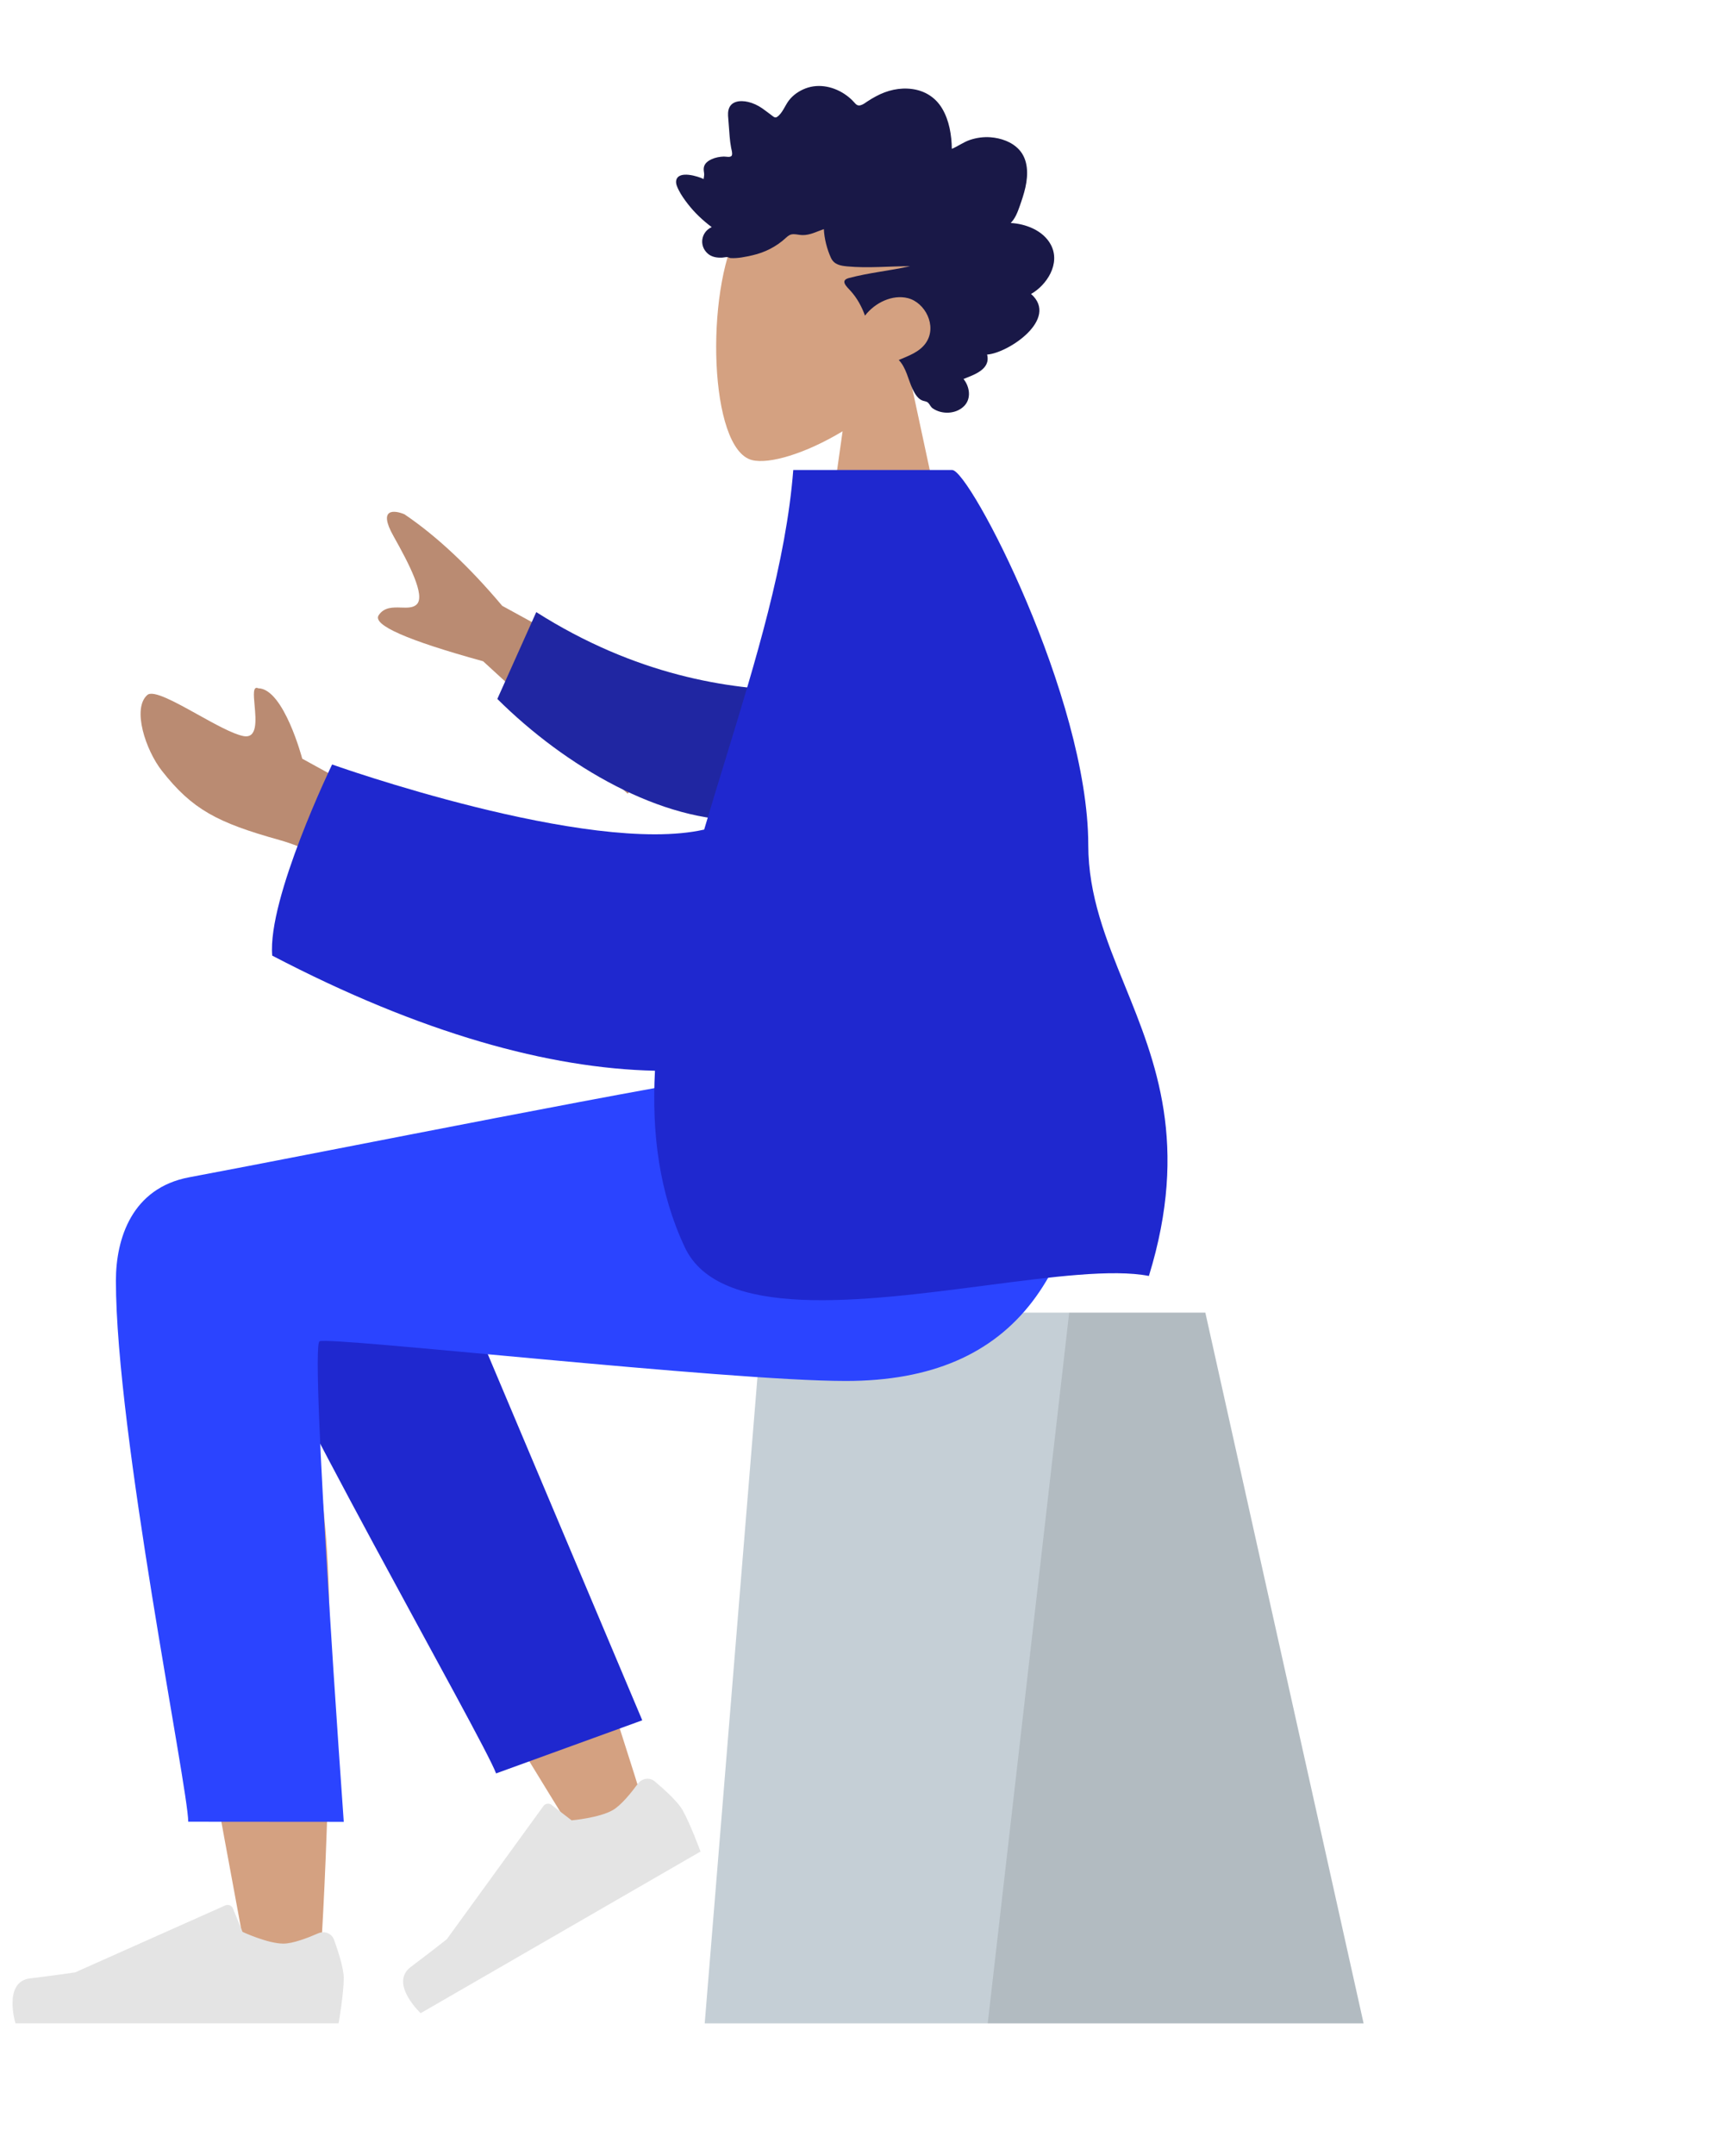
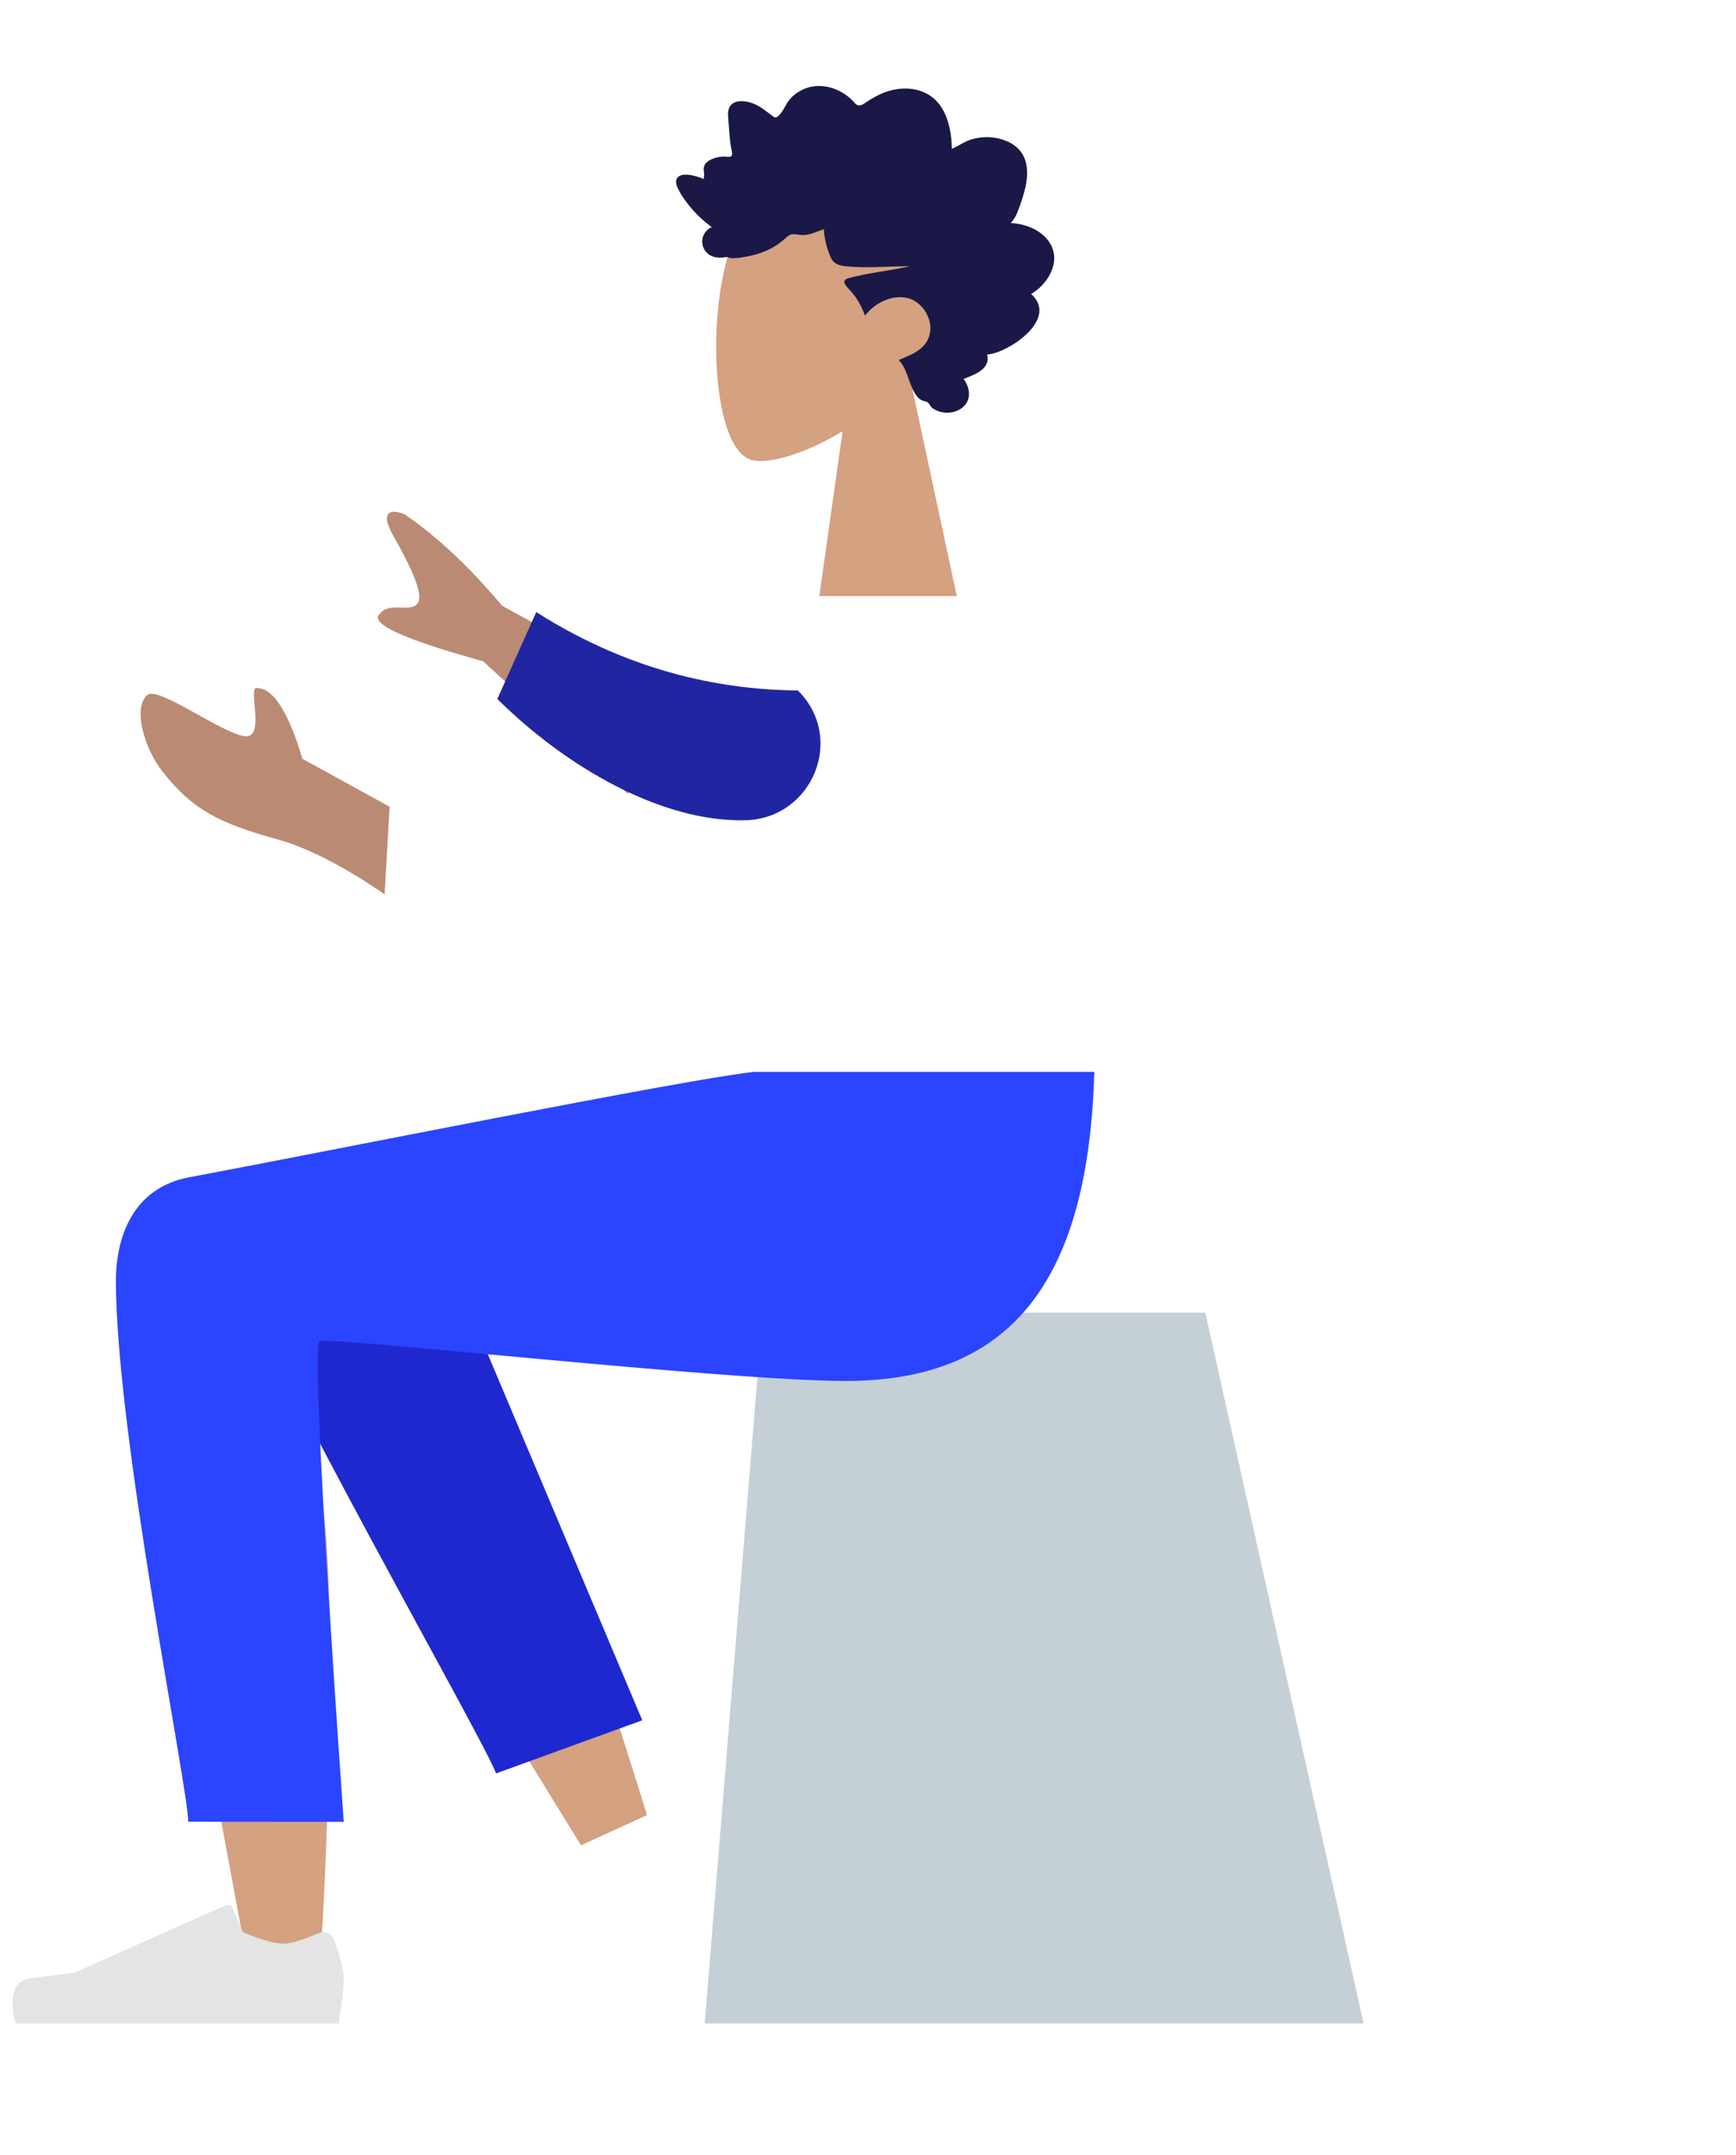
<svg xmlns="http://www.w3.org/2000/svg" width="303" height="376" viewBox="0 0 303 376" fill="none">
  <path fill-rule="evenodd" clip-rule="evenodd" d="M147.065 75.244C140.589 79.147 134.226 81.033 131.24 80.263C123.75 78.333 123.062 50.935 128.857 40.134C134.651 29.333 164.442 24.625 165.943 46.026C166.464 53.453 163.346 60.081 158.738 65.49L167 104H143L147.065 75.244Z" fill="#D4A181" />
  <path fill-rule="evenodd" clip-rule="evenodd" d="M176.407 38.902C177.182 38.133 177.605 37.037 177.97 35.996C178.35 34.914 178.719 33.822 178.972 32.696C179.475 30.447 179.48 27.86 177.876 26.114C176.589 24.713 174.658 24.085 172.876 23.948C171.689 23.857 170.469 24.024 169.331 24.398C168.202 24.769 167.229 25.509 166.134 25.968C166.092 23.544 165.677 21.008 164.447 18.938C163.264 16.947 161.378 15.829 159.229 15.534C157.024 15.23 154.846 15.746 152.872 16.814C152.378 17.081 151.888 17.361 151.419 17.678C151.027 17.944 150.619 18.264 150.159 18.372C149.645 18.492 149.391 18.196 149.058 17.821C148.666 17.382 148.226 16.995 147.76 16.653C145.698 15.137 142.993 14.514 140.604 15.422C139.504 15.841 138.433 16.552 137.687 17.531C137.021 18.404 136.546 19.789 135.628 20.398C135.238 20.656 134.963 20.314 134.608 20.061C134.075 19.681 133.566 19.262 133.027 18.892C132.269 18.373 131.448 17.985 130.57 17.781C129.283 17.484 127.506 17.553 127.138 19.238C127 19.871 127.106 20.548 127.15 21.186C127.211 22.061 127.275 22.936 127.351 23.811C127.409 24.474 127.482 25.116 127.607 25.767C127.674 26.115 127.883 26.763 127.734 27.111C127.548 27.546 126.689 27.298 126.321 27.313C125.596 27.343 124.868 27.471 124.197 27.78C123.678 28.021 123.131 28.374 122.912 28.969C122.777 29.335 122.813 29.711 122.876 30.088C122.953 30.539 122.865 30.779 122.808 31.235C121.834 30.755 118.459 29.69 118.035 31.435C117.893 32.016 118.215 32.673 118.461 33.163C118.892 34.023 119.457 34.809 120.034 35.558C121.239 37.121 122.677 38.47 124.224 39.623C122.411 40.429 121.938 42.806 123.507 44.222C124.2 44.848 125.132 44.987 126.006 44.947C126.326 44.932 126.787 44.809 127.039 44.865C127.175 44.895 127.32 45.01 127.507 45.023C128.741 45.107 130.134 44.81 131.34 44.536C133.488 44.048 135.523 43.03 137.184 41.48C137.61 41.082 137.962 40.853 138.536 40.859C139.038 40.864 139.532 41.002 140.034 41.014C141.362 41.048 142.56 40.399 143.794 39.967C143.87 41.633 144.345 43.469 145.026 44.969C145.582 46.191 146.743 46.369 147.884 46.477C151.533 46.82 155.194 46.437 158.848 46.442C155.311 47.241 151.657 47.571 148.152 48.511C146.568 48.936 147.778 50.004 148.455 50.744C149.57 51.963 150.4 53.474 150.975 55.065C152.705 52.81 155.763 51.324 158.472 52.017C161.465 52.782 163.573 56.83 161.659 59.74C160.547 61.429 158.541 62.081 156.871 62.807C158.173 64.161 158.489 66.161 159.273 67.846C159.659 68.677 160.202 69.617 161.067 69.906C161.387 70.013 161.762 70.022 162.014 70.283C162.327 70.606 162.401 70.967 162.801 71.245C164.394 72.352 166.883 72.267 168.295 70.821C169.572 69.514 169.24 67.445 168.173 66.12C169.871 65.412 172.964 64.502 172.289 61.857C175.968 61.613 184.9 55.646 179.963 51.286C182.673 49.755 185.162 46.012 183.422 42.713C182.081 40.172 178.964 39.036 176.407 38.902Z" fill="#191847" />
  <path fill-rule="evenodd" clip-rule="evenodd" d="M210.377 229H133.123L123 353H238L210.377 229Z" fill="#C5CFD6" />
-   <path fill-rule="evenodd" clip-rule="evenodd" d="M210.377 229H186.617L172.396 353H238L210.377 229Z" fill="black" fill-opacity="0.1" />
  <path fill-rule="evenodd" clip-rule="evenodd" d="M90.677 253.567C99.358 271.978 112.923 316.672 112.923 316.672L101.407 321.934C101.407 321.934 72.186 274.952 54.328 242.836C55.16 250.066 56.007 258.206 56.792 266.763C58.653 287.033 56.794 330.827 55.792 343.477C55.163 351.428 44.36 349.762 43.352 343.457C43.181 342.389 42.485 338.639 41.446 333.045C36.353 305.613 23.024 233.818 23 216.238C22.991 209.165 36.81 202.81 45.047 207.756C50.705 201.719 61.412 198.24 67.564 208.212C71.475 214.552 80.767 232.55 90.677 253.567Z" fill="#D4A181" />
  <path fill-rule="evenodd" clip-rule="evenodd" d="M112.1 300.125L72.573 206.487C63.103 191.255 36.554 209.587 39.783 218.422C47.114 238.479 84.4 303.414 86.585 309.39L112.1 300.125Z" fill="#1F28CF" />
-   <path fill-rule="evenodd" clip-rule="evenodd" d="M111.336 311.185C112.029 310.241 113.37 310.017 114.266 310.771C115.901 312.146 118.252 314.264 119.101 315.734C120.453 318.076 122.267 323.021 122.267 323.021C119.55 324.59 73.422 351.222 73.422 351.222C73.422 351.222 67.884 346.027 71.696 343.157C75.509 340.286 77.988 338.315 77.988 338.315L94.848 315.087C95.179 314.631 95.821 314.538 96.267 314.882L99.77 317.579C99.77 317.579 104.591 317.159 106.965 315.788C108.411 314.953 110.176 312.768 111.336 311.185Z" fill="#E4E4E4" />
  <path fill-rule="evenodd" clip-rule="evenodd" d="M55.55 337.284C56.622 336.813 57.896 337.29 58.295 338.391C59.023 340.398 60 343.409 60 345.106C60 347.811 59.099 353 59.099 353C55.961 353 2.697 353 2.697 353C2.697 353 0.498 345.732 5.235 345.152C9.972 344.573 13.105 344.106 13.105 344.106L39.32 332.419C39.835 332.189 40.437 332.43 40.652 332.951L42.337 337.039C42.337 337.039 46.722 339.085 49.463 339.085C51.132 339.085 53.754 338.074 55.55 337.284Z" fill="#E4E4E4" />
  <path fill-rule="evenodd" clip-rule="evenodd" d="M20.23 223.433C20.23 250 32.846 311.97 32.854 317.82L60 317.841C60 317.841 54.04 234.898 55.773 234.004C57.507 233.111 126.824 240.925 147.614 240.925C177.592 240.925 189.994 222.02 191 187H131.614C119.522 188.294 56.451 201.015 33.028 205.388C23 207.261 20.23 216.115 20.23 223.433Z" fill="#2B44FF" />
  <path fill-rule="evenodd" clip-rule="evenodd" d="M87.652 105.69L122.362 124.7L109.544 138.458L84.323 115.365C71.037 111.704 64.961 109.025 66.096 107.329C67.052 105.9 68.594 105.949 70.015 105.995C71.122 106.031 72.155 106.064 72.78 105.394C74.206 103.863 71.485 98.51 68.685 93.541C65.886 88.573 68.879 89.005 70.591 89.72C76.193 93.512 81.88 98.835 87.652 105.69ZM52.754 132.364L68 140.74L67.132 156.04C67.132 156.04 57.257 148.913 48.762 146.544C37.929 143.524 33.547 141.218 28.254 134.473C25.422 130.864 23.018 123.61 25.713 121.248C26.748 120.341 30.601 122.482 34.532 124.667C37.528 126.332 40.57 128.022 42.444 128.408C44.966 128.927 44.671 125.657 44.435 123.044C44.266 121.17 44.127 119.633 45.082 120.077C49.544 120.154 52.754 132.364 52.754 132.364Z" fill="#BA8B72" />
  <path fill-rule="evenodd" clip-rule="evenodd" d="M139.266 120.465C127.108 120.337 110.896 117.769 93.598 106.789L86.804 121.939C98.736 133.78 115.514 143.51 130.184 143.098C141.745 142.773 147.653 128.789 139.266 120.465Z" fill="#2026A2" />
-   <path fill-rule="evenodd" clip-rule="evenodd" d="M172.055 224.259C183.613 222.752 194.234 221.367 200.527 222.606C207.589 199.673 201.725 185.234 196.312 171.905C193.05 163.871 189.951 156.241 189.944 147.397C189.925 121.642 169.246 82 166.203 82H165.33H141.217H138.456C137.216 97.937 131.921 115.193 126.593 132.56C125.348 136.615 124.102 140.677 122.905 144.729C102.74 149.307 57.964 133.373 57.964 133.373C57.964 133.373 46.66 156.759 47.513 166.717C73.576 180.331 95.913 186.401 114.317 186.802C113.732 197.721 115.061 208.112 119.526 217.606C125.509 230.327 150.424 227.079 172.055 224.259Z" fill="#1F28CF" />
</svg>